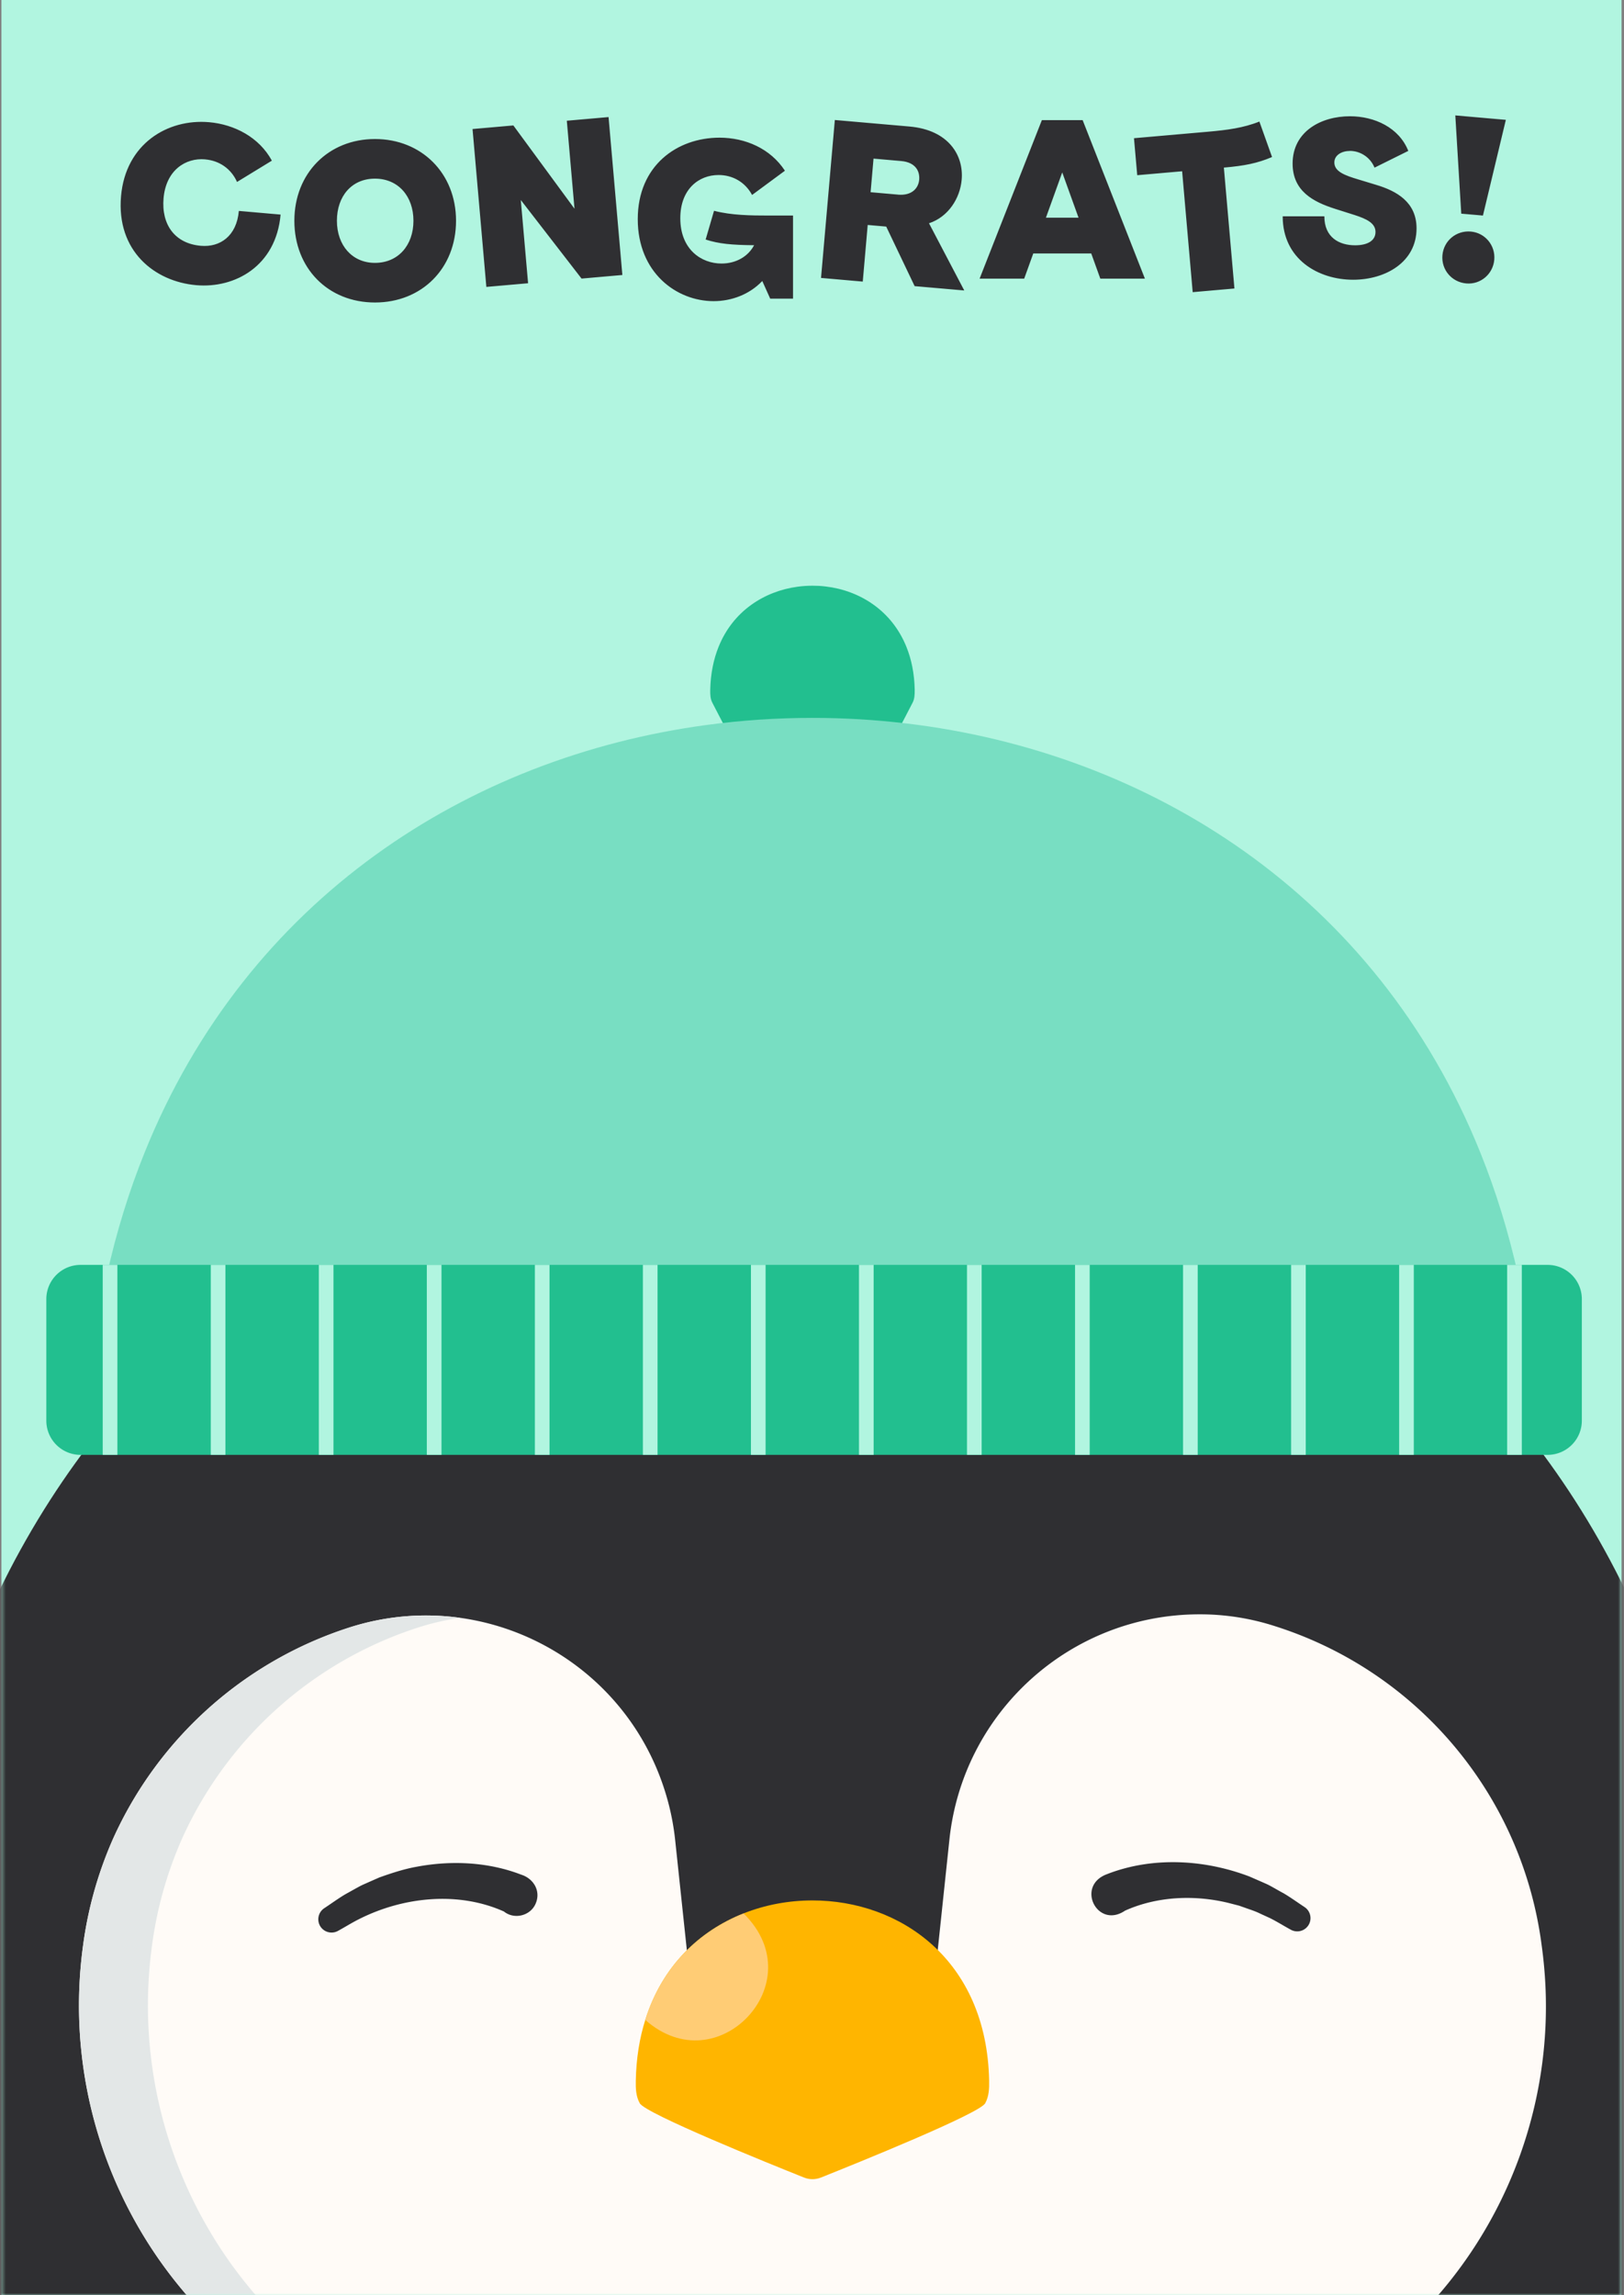
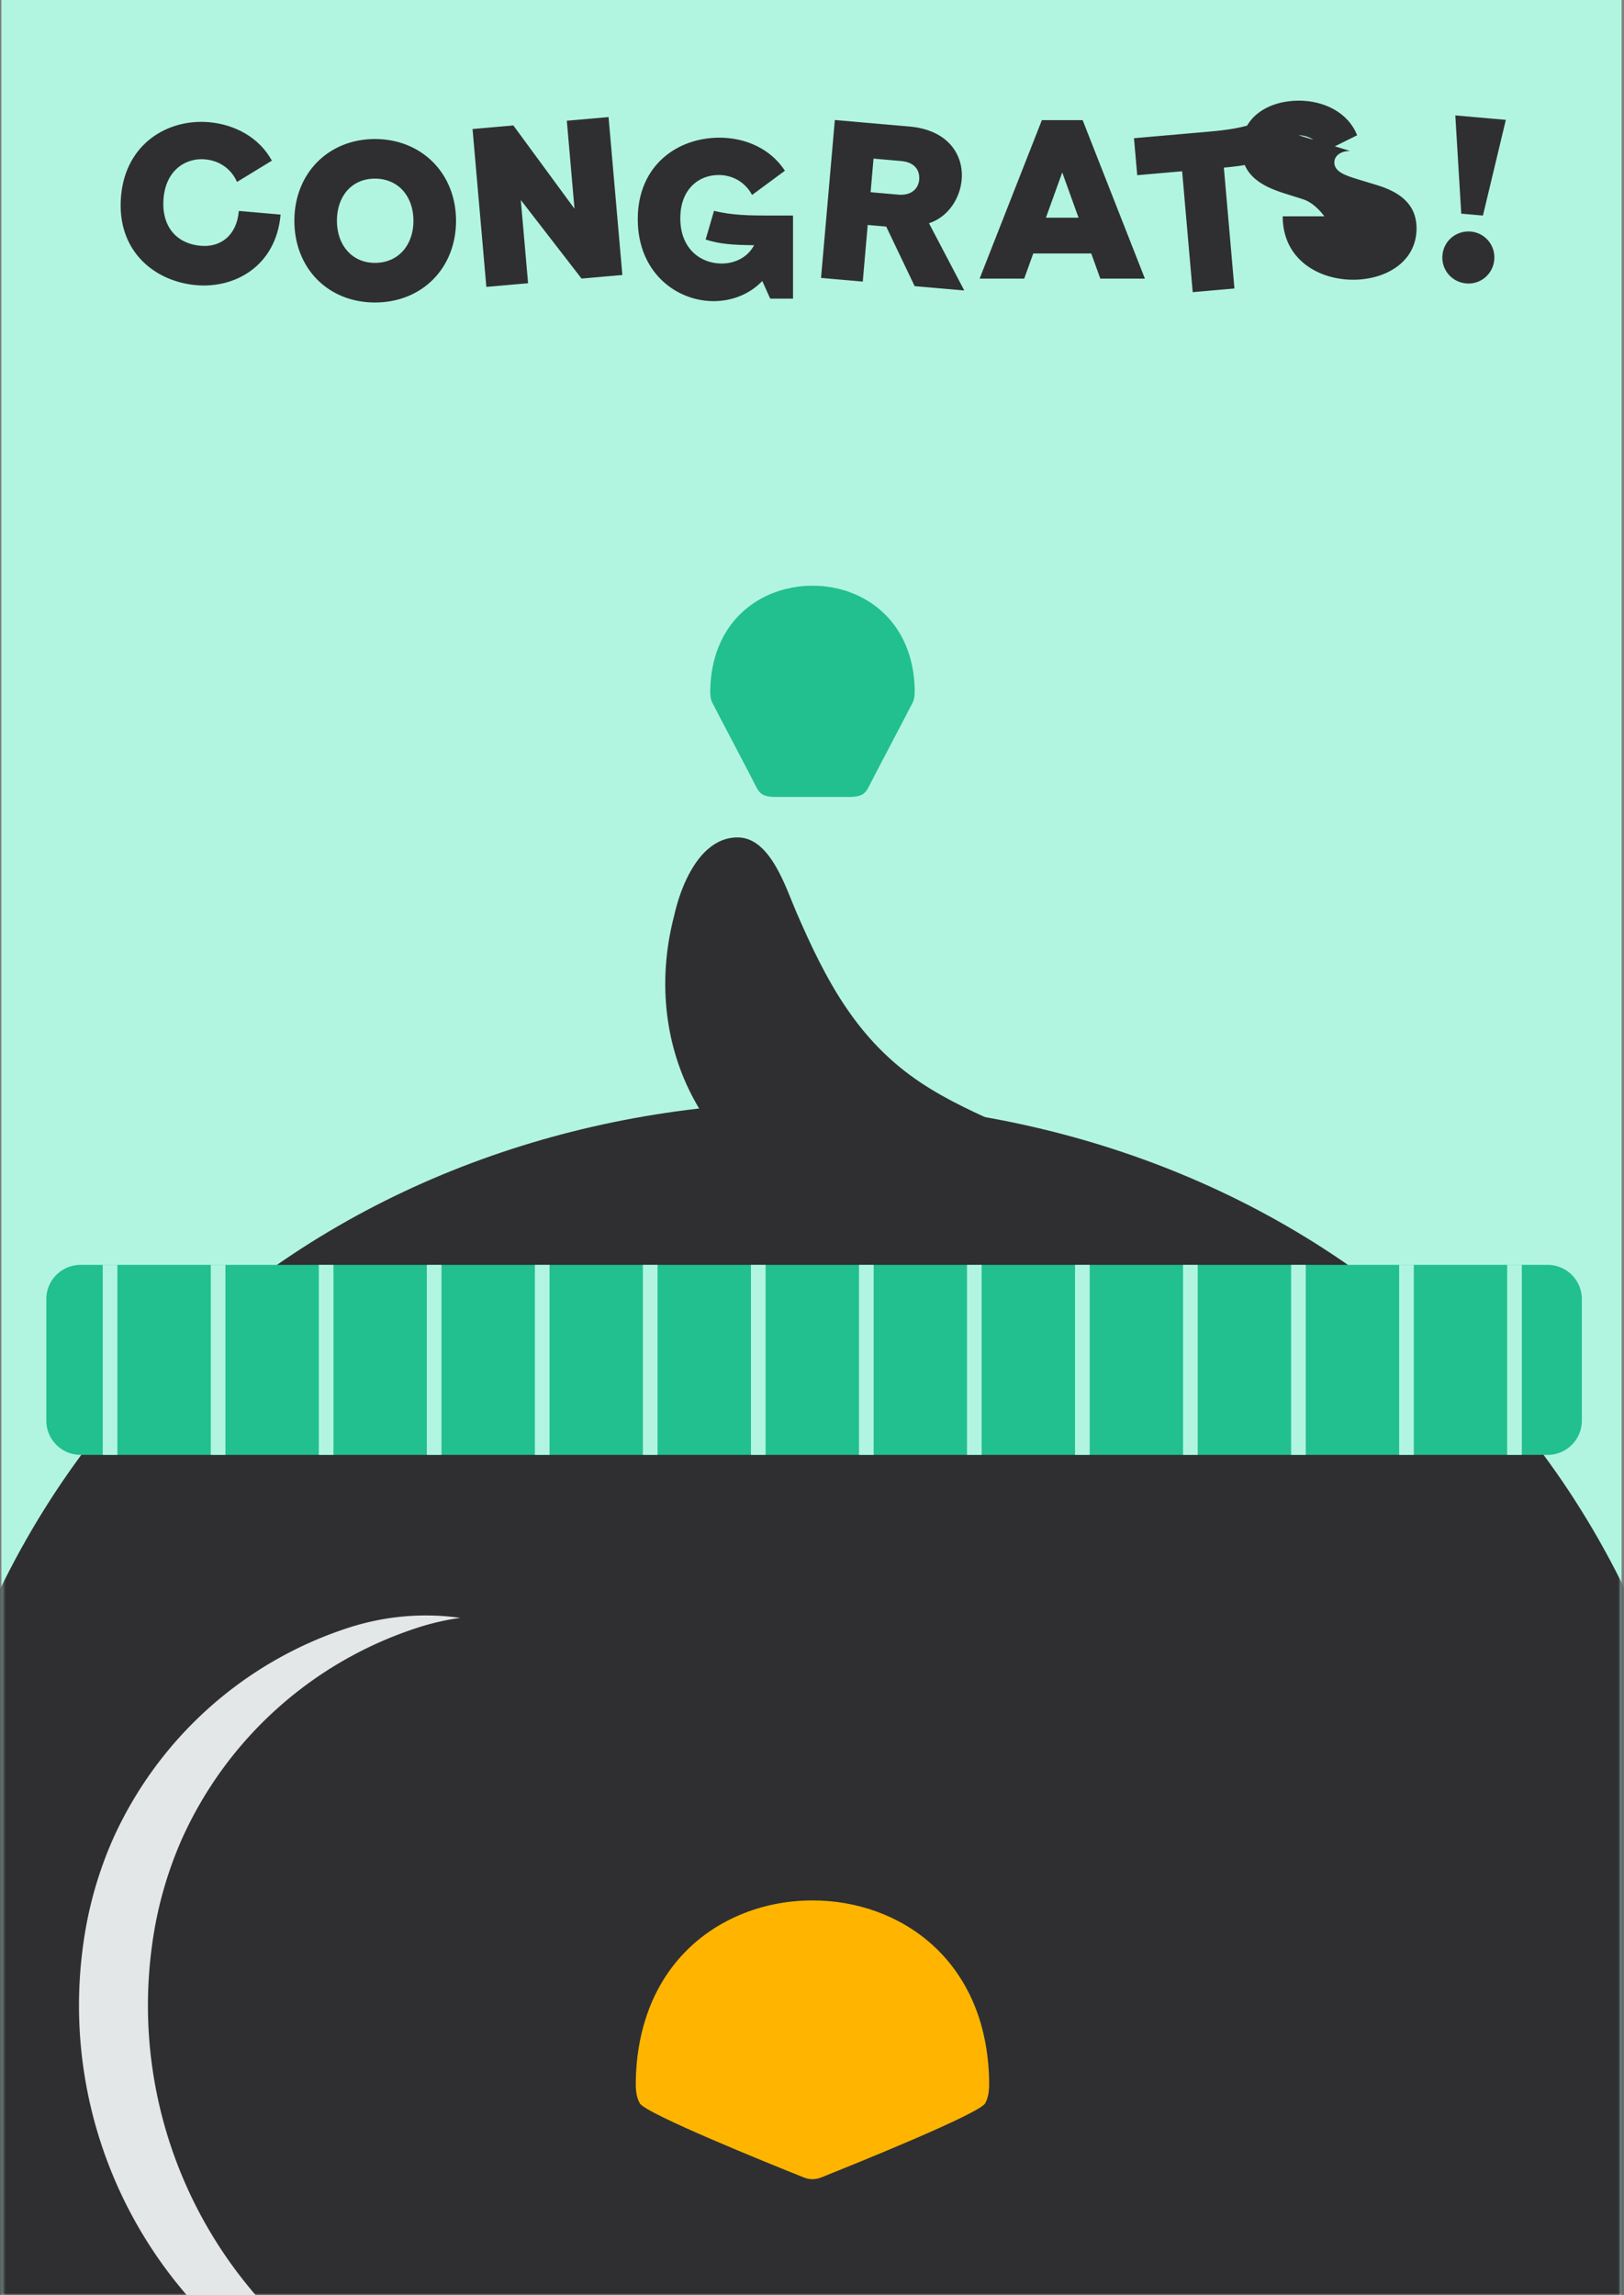
<svg xmlns="http://www.w3.org/2000/svg" width="421" height="595" fill="none">
  <rect width="100%" height="100%" fill="#808080" stroke="none" />
  <path d="M420.37 0H.37v595h420V0Z" fill="#B1F5E0" />
-   <path d="M53.18 41.31c-5.09-.44-10.15 2.83-10.78 10.08-.6 6.9 2.98 11.75 9.65 12.33 4.97.44 9.29-2.49 9.87-9.04l10.82.95c-1.17 13.33-11.81 19.18-21.87 18.3-10.76-.94-20.74-8.83-19.49-23.09 1.18-13.51 12.01-20.1 22.83-19.16 6.55.57 12.98 3.9 16.27 9.97l-9.03 5.52c-1.53-3.43-4.58-5.53-8.27-5.85v-.01ZM118.22 57.23c0 12.33-8.86 21.19-21.01 21.19-12.15 0-20.9-8.86-20.9-21.19 0-12.33 8.86-21.19 20.9-21.19s21.01 8.86 21.01 21.19ZM97.2 68.15c5.99 0 9.98-4.52 9.98-10.92s-3.99-10.92-9.98-10.92-9.86 4.52-9.86 10.92 3.99 10.92 9.86 10.92ZM161.34 71.29l-10.58.93-15.75-20.37 1.89 21.58-10.82.95-3.58-40.93 10.58-.93 15.85 21.59-1.99-22.81 10.82-.95 3.58 40.94ZM199.67 77.43l-2.06-4.58c-3.29 3.46-7.92 5.22-12.62 5.22-9.57 0-19.66-7.34-19.66-21.25s10.21-21.13 21.19-21.13c6.69 0 13.21 2.82 16.96 8.57l-8.51 6.28c-1.82-3.35-5.05-5.17-8.69-5.17-5.17 0-9.92 3.7-9.92 11.21 0 8.1 5.46 11.74 10.68 11.74 3.7 0 6.87-1.76 8.45-4.75-5.81-.06-9.1-.35-12.56-1.47l2.17-7.45c4.58 1.17 9.39 1.23 14.32 1.23h6.16v21.54h-5.93l.02.01ZM249.3 46.6c-.42 4.85-3.5 9.65-8.47 11.28l9.14 17.42-12.86-1.12-7.37-15.44-4.8-.42L223.66 73l-10.82-.95 3.58-40.94 19.36 1.69c10.12.89 14.08 7.48 13.52 13.79v.01Zm-16.54 3.86c3.68.32 5.34-1.71 5.53-3.88.19-2.22-.96-4.5-4.65-4.83l-7.19-.63-.76 8.71 7.08.62-.01.01ZM270.09 31.14h10.57l16.14 41.09h-11.56l-2.35-6.52h-15.03l-2.35 6.52h-11.56l16.14-41.09Zm9.51 25.3-4.23-11.74-4.23 11.74H279.6ZM293.97 35.83l19.3-1.69c4.68-.41 9.11-.97 13.21-2.63l3.28 9.2c-3.86 1.63-7.11 2.27-12.49 2.74l2.74 31.34-10.82.95-2.74-31.34-11.64 1.02-.84-9.59ZM349.96 39.13c-2.11 0-4.05 1.06-4.05 2.99 0 2.35 2.7 3.35 6.22 4.4l4.64 1.41c5.28 1.58 10.45 4.46 10.45 11.27 0 8.75-8.04 13.32-16.44 13.32-8.98 0-18.26-5.28-18.26-16.44h10.8c0 5.46 3.82 7.51 7.98 7.51 3.17 0 5.28-1.17 5.28-3.46s-2.35-3.4-5.46-4.4l-5.17-1.64c-5.46-1.76-10.86-4.52-10.86-11.68 0-8.34 7.4-12.27 14.85-12.27 6.4 0 12.74 2.94 15.14 8.98l-8.75 4.34c-1.17-2.82-3.82-4.34-6.4-4.34l.03.01ZM381.29 60.03c3.68.32 6.41 3.57 6.08 7.31-.33 3.74-3.57 6.46-7.25 6.14-3.8-.33-6.52-3.58-6.19-7.32.33-3.74 3.57-6.46 7.37-6.13h-.01Zm3.13-4.15-5.61-.49-1.54-25.47 13.1 1.15-5.94 24.82-.01-.01Z" fill="#2F2F32" />
+   <path d="M53.18 41.31c-5.09-.44-10.15 2.83-10.78 10.08-.6 6.9 2.98 11.75 9.65 12.33 4.97.44 9.29-2.49 9.87-9.04l10.82.95c-1.17 13.33-11.81 19.18-21.87 18.3-10.76-.94-20.74-8.83-19.49-23.09 1.18-13.51 12.01-20.1 22.83-19.16 6.55.57 12.98 3.9 16.27 9.97l-9.03 5.52c-1.53-3.43-4.58-5.53-8.27-5.85v-.01ZM118.22 57.23c0 12.33-8.86 21.19-21.01 21.19-12.15 0-20.9-8.86-20.9-21.19 0-12.33 8.86-21.19 20.9-21.19s21.01 8.86 21.01 21.19ZM97.2 68.15c5.99 0 9.98-4.52 9.98-10.92s-3.99-10.92-9.98-10.92-9.86 4.52-9.86 10.92 3.99 10.92 9.86 10.92ZM161.34 71.29l-10.58.93-15.75-20.37 1.89 21.58-10.82.95-3.58-40.93 10.58-.93 15.85 21.59-1.99-22.81 10.82-.95 3.58 40.94ZM199.67 77.43l-2.06-4.58c-3.29 3.46-7.92 5.22-12.62 5.22-9.57 0-19.66-7.34-19.66-21.25s10.21-21.13 21.19-21.13c6.69 0 13.21 2.82 16.96 8.57l-8.51 6.28c-1.82-3.35-5.05-5.17-8.69-5.17-5.17 0-9.92 3.7-9.92 11.21 0 8.1 5.46 11.74 10.68 11.74 3.7 0 6.87-1.76 8.45-4.75-5.81-.06-9.1-.35-12.56-1.47l2.17-7.45c4.58 1.17 9.39 1.23 14.32 1.23h6.16v21.54h-5.93l.02.01ZM249.3 46.6c-.42 4.85-3.5 9.65-8.47 11.28l9.14 17.42-12.86-1.12-7.37-15.44-4.8-.42L223.66 73l-10.82-.95 3.58-40.94 19.36 1.69c10.12.89 14.08 7.48 13.52 13.79v.01Zm-16.54 3.86c3.68.32 5.34-1.71 5.53-3.88.19-2.22-.96-4.5-4.65-4.83l-7.19-.63-.76 8.71 7.08.62-.01.01ZM270.09 31.14h10.57l16.14 41.09h-11.56l-2.35-6.52h-15.03l-2.35 6.52h-11.56l16.14-41.09Zm9.51 25.3-4.23-11.74-4.23 11.74H279.6ZM293.97 35.83l19.3-1.69c4.68-.41 9.11-.97 13.21-2.63l3.28 9.2c-3.86 1.63-7.11 2.27-12.49 2.74l2.74 31.34-10.82.95-2.74-31.34-11.64 1.02-.84-9.59ZM349.96 39.13c-2.11 0-4.05 1.06-4.05 2.99 0 2.35 2.7 3.35 6.22 4.4l4.64 1.41c5.28 1.58 10.45 4.46 10.45 11.27 0 8.75-8.04 13.32-16.44 13.32-8.98 0-18.26-5.28-18.26-16.44h10.8s-2.35-3.4-5.46-4.4l-5.17-1.64c-5.46-1.76-10.86-4.52-10.86-11.68 0-8.34 7.4-12.27 14.85-12.27 6.4 0 12.74 2.94 15.14 8.98l-8.75 4.34c-1.17-2.82-3.82-4.34-6.4-4.34l.03.01ZM381.29 60.03c3.68.32 6.41 3.57 6.08 7.31-.33 3.74-3.57 6.46-7.25 6.14-3.8-.33-6.52-3.58-6.19-7.32.33-3.74 3.57-6.46 7.37-6.13h-.01Zm3.13-4.15-5.61-.49-1.54-25.47 13.1 1.15-5.94 24.82-.01-.01Z" fill="#2F2F32" />
  <mask id="a" style="mask-type:luminance" maskUnits="userSpaceOnUse" x="0" y="0" width="421" height="595">
    <path d="M420.37 0H.37v595h420V0Z" fill="#fff" />
  </mask>
  <g mask="url(#a)">
-     <path d="m246.79 309.96-40.93 16.65c-.06.01-.11.02-.17.04-.65.09-1.28.17-1.89.26-5.3.75-9.22 1.3-10.41 1.44-2.9.47-5.7-.43-8.4-1.42-32.55-12.3-45.98-37.53-45.58-62.49 0-.22 0-.43.01-.64.05-1.51.28-2.99.74-4.44 1.27-3.97 4.61-7.45 8.74-7.96 3.13-.39 6.22.91 8.94 2.5 14.18 8.24 25.76 20.37 40.6 27.54 13.15 6.34 27.38 10.64 41.64 13.68 2.17.45 4.35.78 6.54.95l.17 13.91v-.02Z" fill="#2F2F32" />
    <path d="M260.98 305.98c-.94 1.39-3.19 5.5-5.52 7.84-2.69.39-5.37.78-7.95 1.14-10.3 1.47-19.16 2.71-21.06 2.93-2.9.49-5.7-.41-8.39-1.42-39.89-15.06-51.07-49.54-43.28-79.14.01-.04.02-.06.02-.1.68-2.99 1.69-6.2 3.08-9.14.01-.06.05-.12.09-.19 2.86-6.04 7.29-10.96 13.5-10.8 8.36.23 12.32 13.27 15 19.43 7.66 17.68 15.77 33.25 32.36 44.23 6.9 4.58 14.5 7.97 22.05 11.36 2.89 1.3 4.35 2.54 4.86 3.88 1 2.68-1.83 5.67-4.76 9.98Z" fill="#2F2F32" />
    <path d="M-20.71 557.2c7.71 15.78 93.23 177.4 98.02 187.96 9.39 18.01 13.67 29.31 48.33 29.31H295.6c34.66 0 38.93-11.3 48.33-29.31 4.8-10.57 90.31-172.18 98.02-187.96 5.09-9.19 5.42-19.71 5.26-29.98-3.13-162.55-119.86-241.58-236.59-241.51-116.73-.08-233.46 78.95-236.59 241.5-.16 10.27.18 20.79 5.26 29.98v.01Z" fill="#2F2F32" />
    <path d="M237.13 178.89c-.08-4.24-.85-7.98-2.16-11.21-3.8-9.43-12.11-14.6-20.93-15.64-1.13-.14-2.27-.2-3.41-.2-1.29 0-2.59.09-3.87.26-8.65 1.17-16.75 6.32-20.48 15.59-1.3 3.23-2.08 6.97-2.16 11.21-.02 1.15.02 2.33.59 3.36.86 1.76 10.33 19.66 10.97 21.04 0 0 0 .02.01.02.92 1.77 1.41 2.97 4.14 3.23.38.04.8.05 1.27.05h19.04c3.88 0 4.36-1.27 5.41-3.28 0 0 0-.01.01-.02.64-1.37 10.11-19.28 10.97-21.04.57-1.03.61-2.21.59-3.36l.01-.01Z" fill="#22BF8F" />
-     <path d="M399.61 503.98c-5.11-38.48-31.95-70.56-68.93-82.36a63.13 63.13 0 0 0-19.85-3.12c-33.27.07-61.12 25.17-64.69 58.23l-3.33 31.48c-.42 3.99-4.19 6.72-8.11 5.9-7.43-1.56-15.56-2.42-24.08-2.42-8.52 0-16.71.87-24.16 2.44a6.765 6.765 0 0 1-8.12-5.9l-3.31-31.18a64.97 64.97 0 0 0-2.79-13.15c-10.98-34.17-47.58-52.96-81.75-41.96a101.174 101.174 0 0 0-61.25 54.89 101.39 101.39 0 0 0-7.7 27.45c-5.64 41.08 11.3 82.01 44.3 107.11 42.12 30.32 92.84 46.33 144.74 45.63 51.9.69 102.62-15.31 144.74-45.63 28.85-21.8 45.44-55.73 45.44-91.25 0-5.37-.39-10.77-1.15-16.16Z" fill="#FFFBF7" />
    <path d="M219.52 656.96c-2.97.1-5.96.11-8.94.06-51.89.69-102.61-15.32-144.73-45.63-32.99-25.11-49.95-66.05-44.3-107.12 1.26-9.46 3.85-18.7 7.7-27.45 11.74-26.14 33.98-46.1 61.24-54.89 9.63-3.09 19.45-3.83 28.85-2.51-3.66.5-7.34 1.33-10.98 2.51a101.16 101.16 0 0 0-61.24 54.89 101.39 101.39 0 0 0-7.7 27.45c-5.64 41.07 11.3 82.01 44.31 107.12 39.68 28.56 87.04 44.43 135.81 45.56" fill="#E3E7E7" />
    <path d="M255.41 545.23c-1.29 2.64-33.8 15.77-42.6 19.28-1.41.56-2.97.56-4.37 0-8.81-3.52-41.31-16.64-42.6-19.28-.99-1.78-1.06-3.81-1.02-5.81.11-5.81.97-11.07 2.46-15.78 4.33-13.93 14.02-23.08 25.48-27.61 5.66-2.25 11.76-3.36 17.86-3.36 22.59-.01 45.19 15.28 45.8 46.75.04 2-.04 4.03-1.01 5.81Z" fill="#FFB500" />
-     <path d="M193.76 522.92c-6.31 6.63-17.03 9.06-26.48.73 4.33-13.93 14.02-23.08 25.48-27.61l.04.04c9.19 9.07 7.35 20.12.96 26.84Z" fill="#FFCC75" />
    <path d="M287.09 485.81c11.76-4.54 25.12-3.78 36.77.64.96.42 3.61 1.57 4.54 1.99 1.06.48 3.27 1.82 4.33 2.36 1.88 1.11 3.63 2.39 5.44 3.58a3.436 3.436 0 0 1-3.53 5.89c-1.83-.99-3.59-2.11-5.44-3.03l-2.62-1.2c-.72-.37-1.88-.8-2.66-1.06l-2.69-.95-2.75-.71c-8.82-2.15-18.53-1.73-26.83 2-7.22 4.9-12.95-6.56-4.54-9.51M130.59 495.52c-11.9-5.3-26.1-3.78-37.56 2.02-1.84.92-3.6 2.04-5.42 3.03-1.66.92-3.75.31-4.67-1.35a3.455 3.455 0 0 1 1.11-4.53c1.81-1.19 3.56-2.48 5.44-3.6 1.06-.58 3.28-1.85 4.32-2.37.93-.42 3.56-1.58 4.54-2.01 3.05-1.09 6.43-2.2 9.61-2.76 8.96-1.7 18.57-1.28 27.16 2.04 3.23 1.02 5.14 4.27 3.74 7.5-1.35 3.2-5.59 4.22-8.26 2.02" fill="#2F2F32" />
-     <path d="M398.58 366.62c-1.62-25.31-6.8-47.92-14.83-67.84-27.02-67.08-86.12-103.79-148.85-111.24h-.03c-8.05-.96-16.15-1.44-24.25-1.43-9.2-.01-18.4.61-27.5 1.84-61.54 8.3-119.07 44.9-145.63 110.83-8.03 19.92-13.21 42.53-14.83 67.84h375.93-.01Z" fill="#78DEC2" />
    <path d="M401.2 327.91H20.88a8.87 8.87 0 0 0-8.87 8.87v31.51a8.87 8.87 0 0 0 8.87 8.87H401.2a8.87 8.87 0 0 0 8.87-8.87v-31.51a8.87 8.87 0 0 0-8.87-8.87Z" fill="#22BF8F" />
    <path d="M28.53 327.91v49.24M56.54 327.91v49.24M84.55 327.91v49.24M112.55 327.91v49.24M140.56 327.91v49.24M168.56 327.91v49.24M196.57 327.91v49.24M224.58 327.91v49.24M252.58 327.91v49.24M280.59 327.91v49.24M308.59 327.91v49.24M336.6 327.91v49.24M364.61 327.91v49.24M392.61 327.91v49.24" stroke="#B1F5E0" stroke-width="3.8" stroke-miterlimit="10" />
  </g>
</svg>